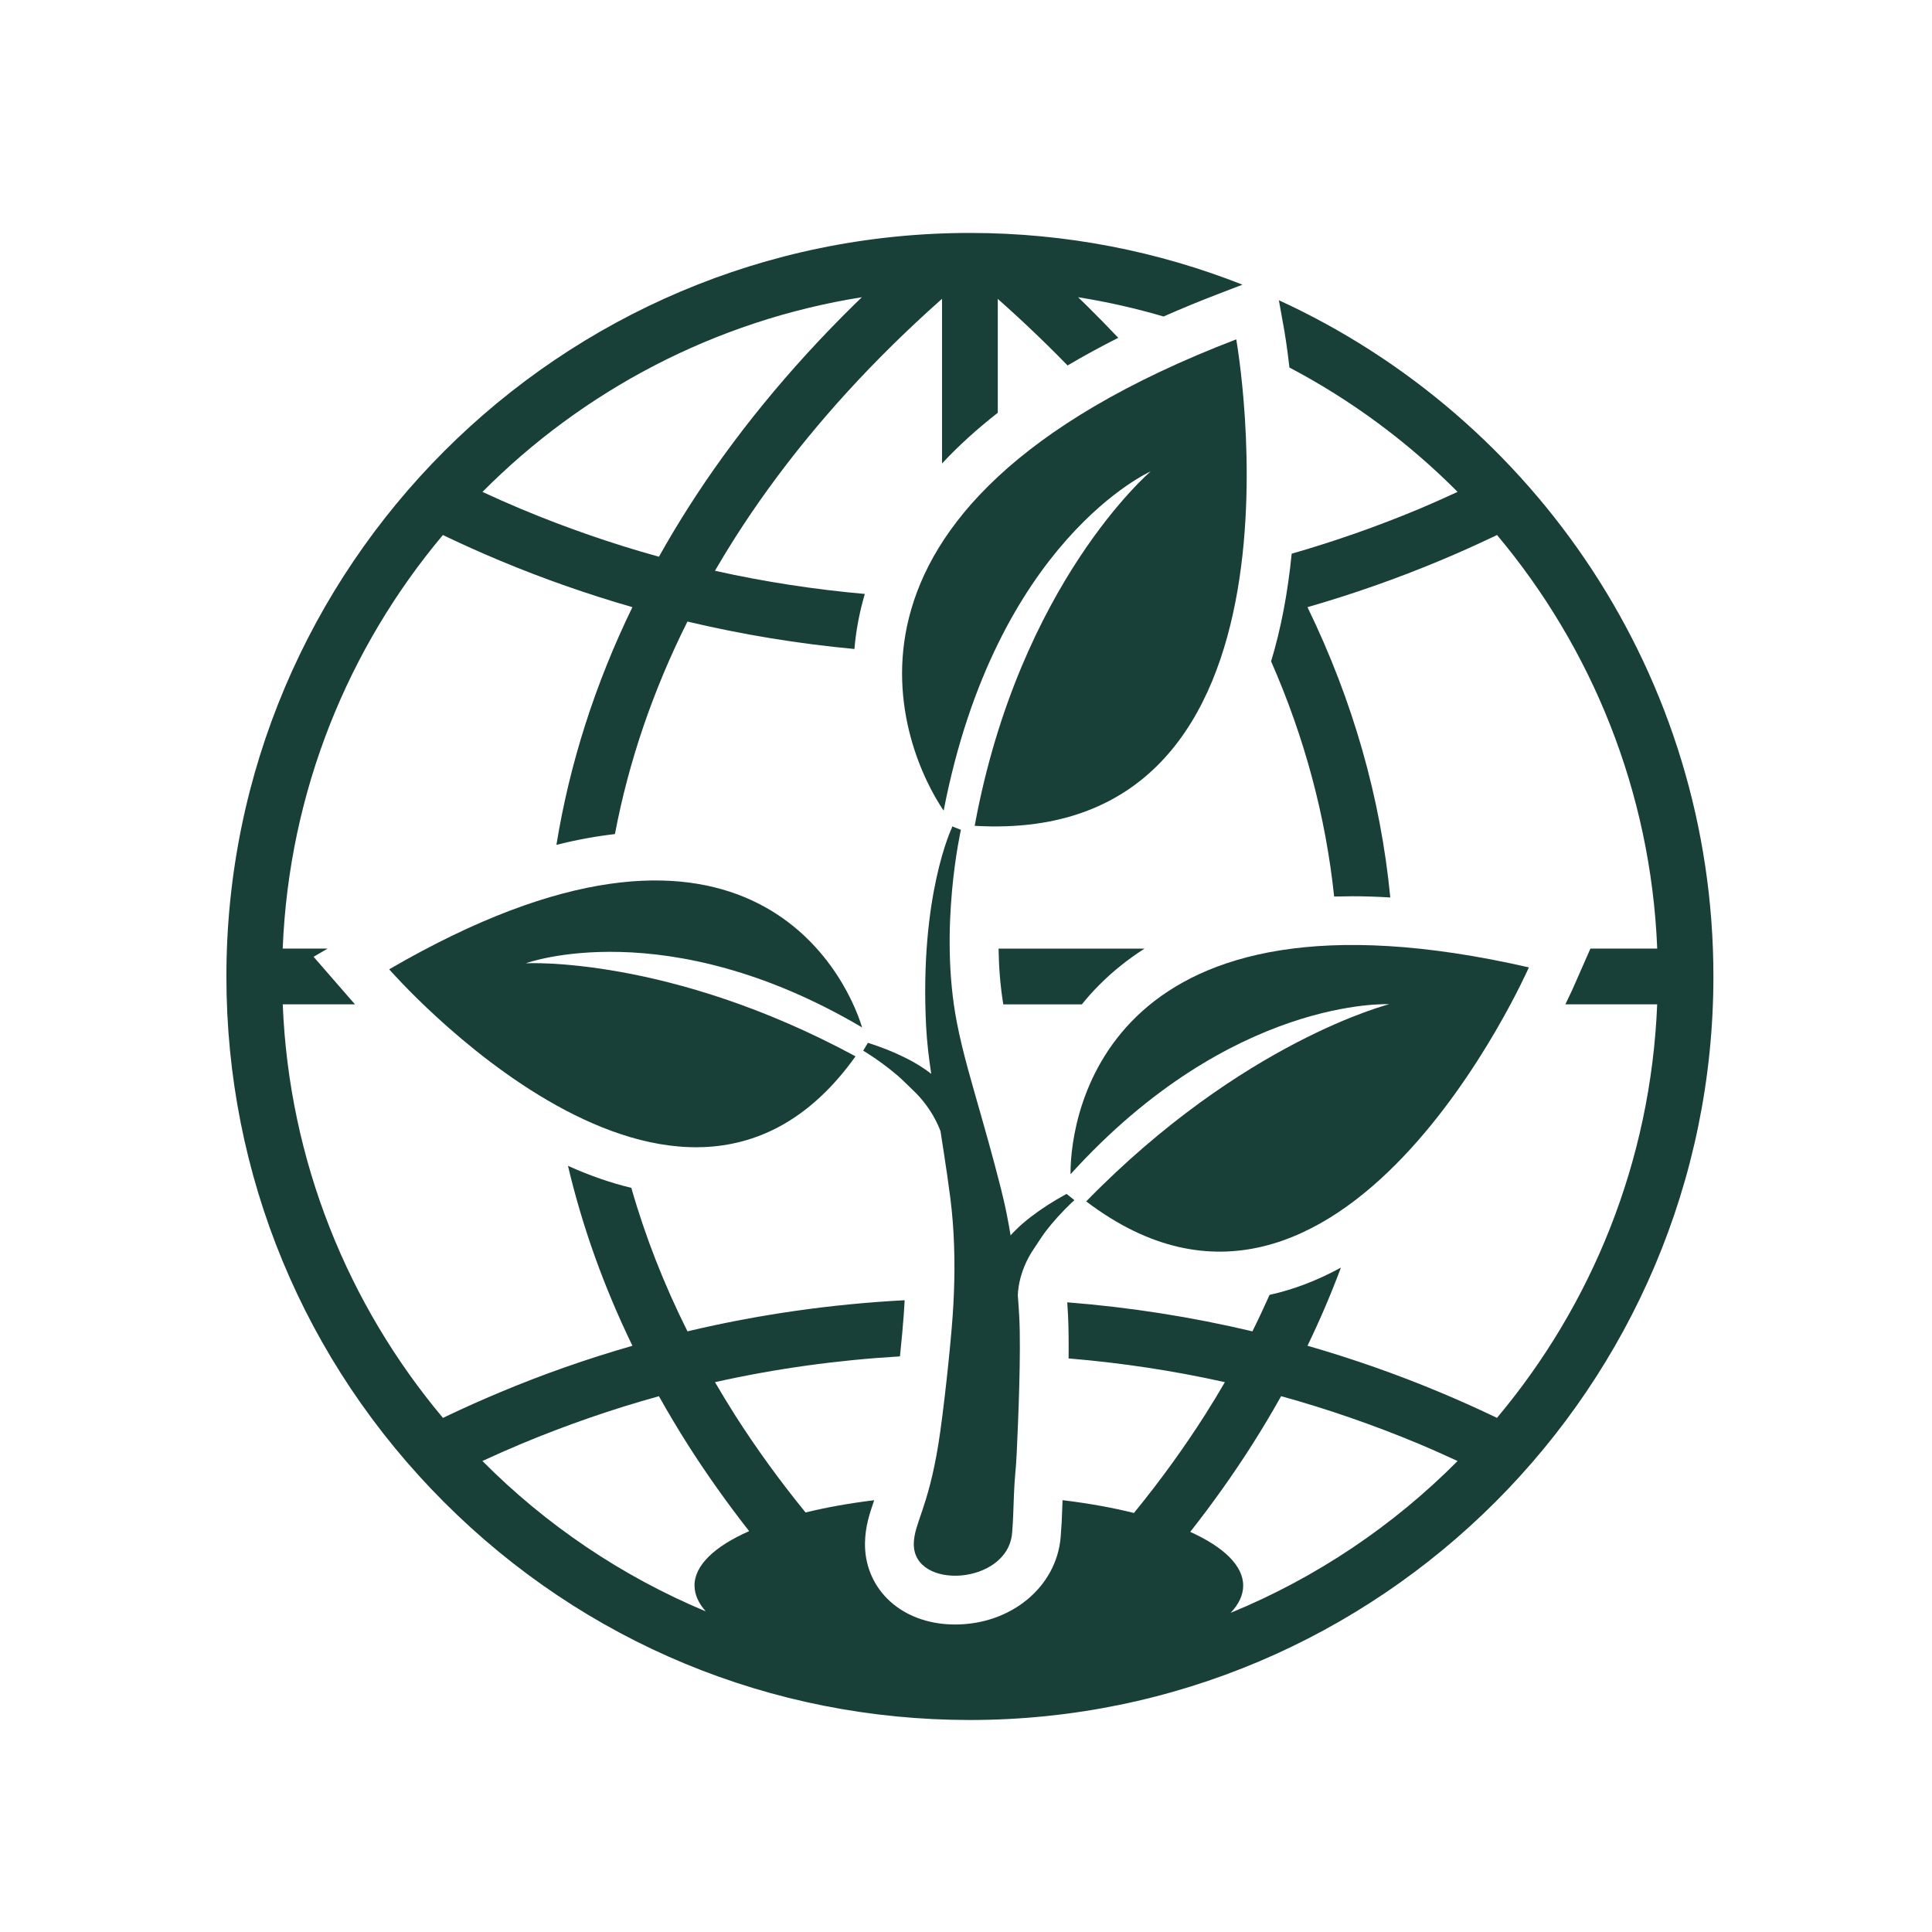
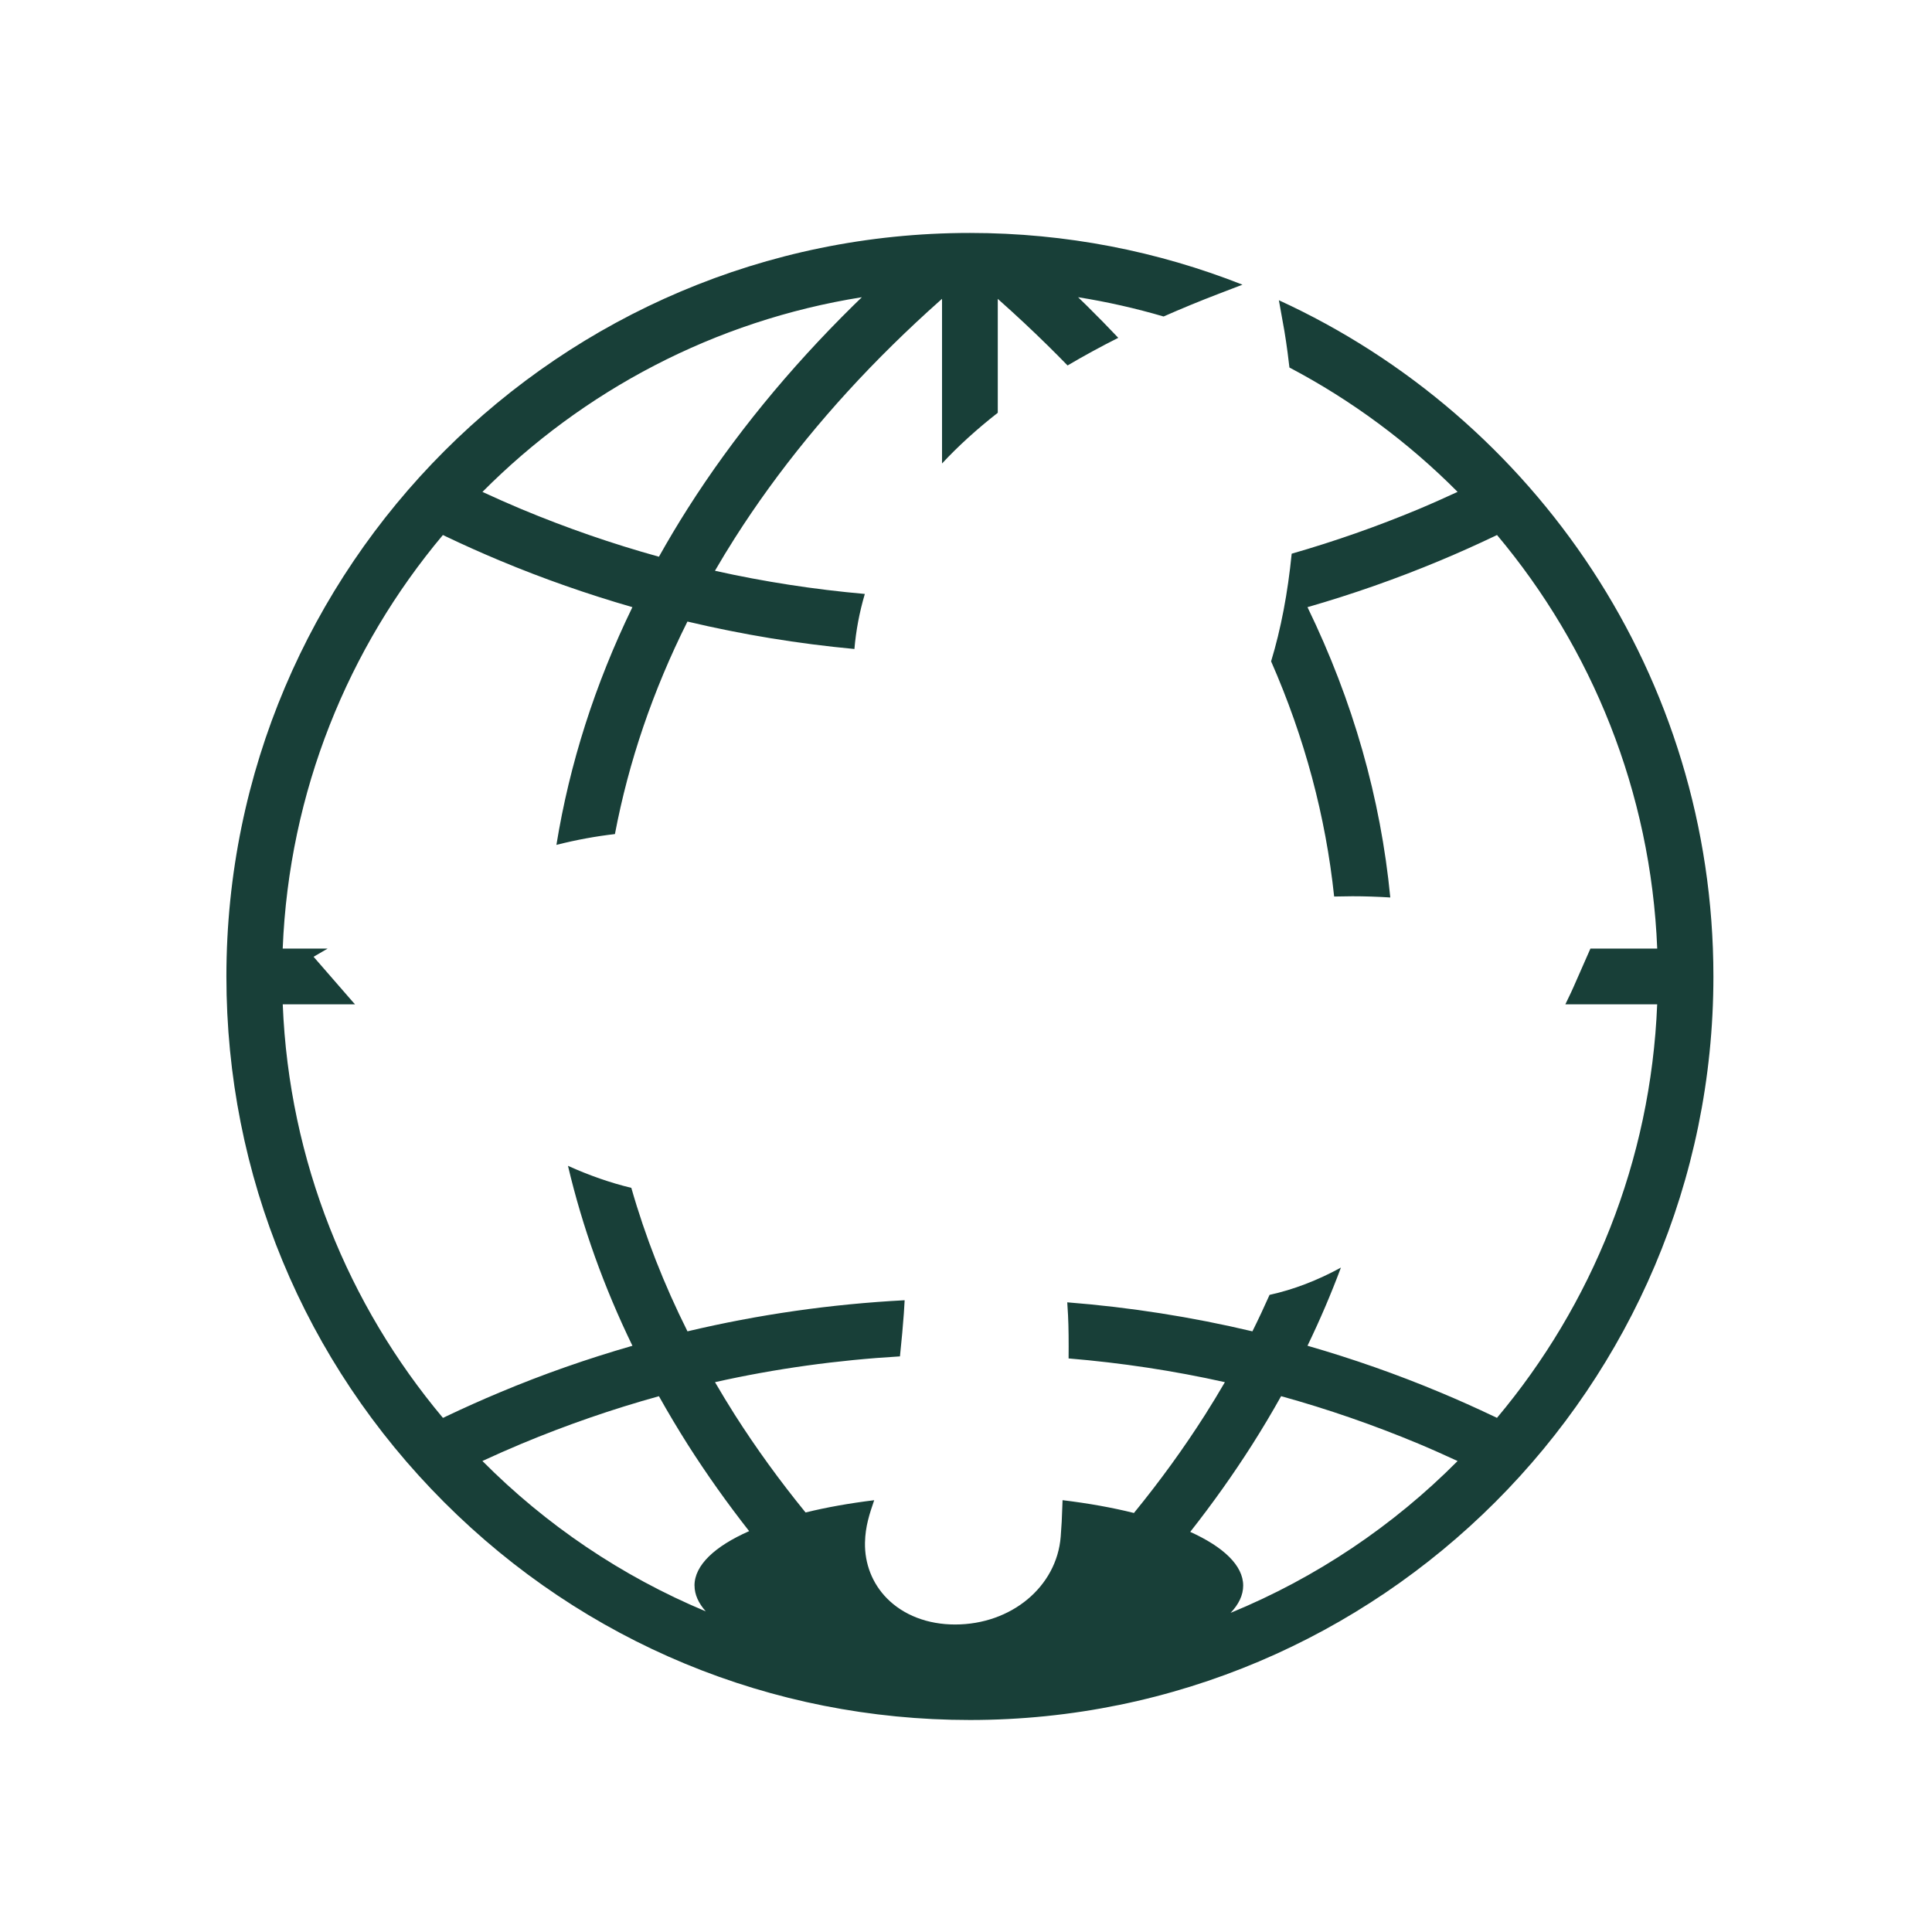
<svg xmlns="http://www.w3.org/2000/svg" width="49" height="49" viewBox="0 0 49 49" fill="none">
  <path d="M32.435 7.613L32.574 8.388C32.579 8.421 32.64 8.764 32.703 9.321C34.283 10.153 35.72 11.22 36.968 12.475C36.643 12.625 36.313 12.773 35.982 12.912C34.926 13.353 33.852 13.729 32.76 14.043C32.661 15.038 32.488 15.95 32.238 16.773C33.09 18.714 33.623 20.708 33.837 22.738C33.99 22.734 34.3 22.731 34.3 22.731C34.611 22.731 34.933 22.742 35.261 22.762C35.017 20.243 34.316 17.779 33.161 15.399C34.301 15.071 35.425 14.677 36.527 14.216C36.985 14.025 37.441 13.82 37.885 13.609L37.968 13.569C40.37 16.432 41.871 20.076 42.031 24.058H40.337L39.908 25.033C39.899 25.054 39.828 25.214 39.701 25.472H42.03C41.87 29.455 40.37 33.097 37.967 35.96L37.884 35.921C37.441 35.71 36.984 35.505 36.526 35.314C35.424 34.852 34.301 34.46 33.161 34.131C33.478 33.476 33.76 32.815 34.009 32.149C33.413 32.475 32.808 32.707 32.199 32.841C32.061 33.151 31.917 33.459 31.764 33.766C30.224 33.401 28.657 33.155 27.068 33.03C27.075 33.143 27.082 33.255 27.088 33.361C27.103 33.661 27.106 34.042 27.102 34.453C28.442 34.565 29.765 34.764 31.066 35.055C30.904 35.333 30.737 35.61 30.561 35.886C30.023 36.731 29.421 37.562 28.759 38.373C28.213 38.236 27.603 38.127 26.949 38.048C26.947 38.115 26.944 38.175 26.942 38.229C26.932 38.515 26.926 38.673 26.902 38.974C26.801 40.243 25.649 41.201 24.223 41.201C23.528 41.201 22.913 40.964 22.491 40.534C22.125 40.161 21.928 39.661 21.938 39.126C21.946 38.711 22.055 38.39 22.171 38.051C22.171 38.051 22.171 38.05 22.171 38.049C21.544 38.126 20.958 38.23 20.431 38.36C19.773 37.553 19.175 36.726 18.639 35.886C18.464 35.61 18.296 35.333 18.134 35.055C19.671 34.711 21.238 34.495 22.825 34.401C22.869 33.982 22.904 33.59 22.924 33.308C22.932 33.197 22.939 33.087 22.944 32.977C21.076 33.075 19.236 33.339 17.436 33.766C16.839 32.573 16.364 31.359 16.012 30.127C15.486 30 14.95 29.814 14.405 29.568C14.771 31.117 15.316 32.641 16.04 34.132C14.899 34.46 13.776 34.852 12.674 35.315C12.219 35.505 11.763 35.71 11.317 35.922L11.234 35.961C8.832 33.098 7.331 29.455 7.171 25.472H9.004C8.965 25.429 8.941 25.402 8.935 25.395L7.953 24.266L8.31 24.058H7.17C7.33 20.075 8.83 16.432 11.233 13.569L11.316 13.609C11.762 13.822 12.219 14.026 12.673 14.216C13.775 14.677 14.899 15.07 16.039 15.399C15.088 17.358 14.446 19.372 14.112 21.428C14.622 21.299 15.117 21.209 15.596 21.154C15.944 19.32 16.557 17.519 17.435 15.764C18.825 16.094 20.238 16.326 21.67 16.46C21.709 16.002 21.795 15.534 21.934 15.064C20.651 14.95 19.382 14.755 18.133 14.476C18.295 14.197 18.462 13.921 18.638 13.645C19.723 11.94 21.069 10.292 22.636 8.751C23.021 8.372 23.429 7.99 23.849 7.617L23.892 7.579V11.755C24.306 11.31 24.778 10.882 25.306 10.469V7.58L25.348 7.618C25.766 7.989 26.174 8.371 26.561 8.751C26.736 8.922 26.907 9.096 27.076 9.269C27.483 9.029 27.911 8.795 28.362 8.568C28.099 8.29 27.83 8.015 27.554 7.743C27.484 7.675 27.414 7.606 27.343 7.538C28.082 7.656 28.805 7.82 29.511 8.027C29.958 7.83 30.424 7.637 30.91 7.451L31.512 7.22C29.37 6.374 27.038 5.908 24.6 5.908C14.202 5.908 5.742 14.367 5.742 24.766C5.742 29.803 7.704 34.538 11.265 38.1C14.826 41.661 19.562 43.623 24.599 43.623C34.997 43.623 43.456 35.163 43.456 24.765C43.456 17.16 38.931 10.592 32.431 7.613H32.435ZM21.859 7.538C21.788 7.606 21.718 7.675 21.648 7.743C20.005 9.36 18.592 11.09 17.449 12.886C17.189 13.294 16.944 13.706 16.712 14.12C15.529 13.792 14.365 13.389 13.223 12.912C12.894 12.773 12.563 12.628 12.236 12.476C14.786 9.91 18.127 8.131 21.86 7.538H21.859ZM17.615 40.214C17.615 40.442 17.716 40.661 17.9 40.868C15.765 39.977 13.842 38.672 12.235 37.054C12.562 36.903 12.893 36.757 13.222 36.619C14.364 36.142 15.528 35.739 16.712 35.411C16.944 35.825 17.189 36.236 17.448 36.645C17.92 37.386 18.439 38.117 19 38.833C18.13 39.217 17.614 39.696 17.614 40.214H17.615ZM31.21 40.907C31.418 40.689 31.53 40.456 31.53 40.214C31.53 39.705 31.031 39.234 30.187 38.852C30.755 38.13 31.279 37.393 31.755 36.645C32.015 36.236 32.26 35.825 32.492 35.41C33.676 35.738 34.84 36.141 35.982 36.618C36.313 36.757 36.643 36.905 36.968 37.055C35.338 38.696 33.383 40.014 31.211 40.906L31.21 40.907Z" fill="#183F38" />
-   <path d="M25.445 25.473H27.438C27.572 25.307 27.717 25.143 27.877 24.983C28.223 24.634 28.609 24.327 29.028 24.059H25.326C25.333 24.515 25.367 24.994 25.446 25.473H25.445Z" fill="#183F38" />
-   <path d="M9.871 24.584C9.871 24.584 17.236 33.05 21.698 26.791C16.965 24.232 13.336 24.431 13.336 24.431C13.336 24.431 16.891 23.123 21.865 26.058C21.425 24.613 18.812 19.385 9.871 24.584Z" fill="#183F38" />
-   <path d="M38.776 24.535C38.776 24.535 34.008 35.377 27.549 30.47C31.515 26.405 35.235 25.469 35.235 25.469C35.235 25.469 31.243 25.265 27.151 29.782C27.14 28.188 28.134 22.099 38.775 24.535L38.776 24.535Z" fill="#183F38" />
-   <path d="M31.354 8.607C31.354 8.607 33.653 21.468 24.72 20.945C25.854 14.784 29.185 11.955 29.185 11.955C29.185 11.955 25.265 13.691 23.933 20.56C22.944 19.106 20.111 12.918 31.354 8.607Z" fill="#183F38" />
-   <path d="M27.052 30.28C27.038 30.288 27.024 30.295 27.01 30.302C26.71 30.468 26.421 30.651 26.151 30.858C26.016 30.962 25.886 31.071 25.764 31.193C25.718 31.237 25.674 31.284 25.631 31.332C25.602 31.158 25.571 30.983 25.536 30.809C25.494 30.593 25.442 30.374 25.39 30.162L25.23 29.546C25.12 29.137 25.008 28.73 24.892 28.326C24.664 27.517 24.422 26.726 24.269 25.936C23.803 23.543 24.371 21.047 24.371 21.047L24.15 20.959C24.148 20.97 24.145 20.981 24.143 20.992C24.143 20.992 23.317 22.702 23.489 26.039C23.51 26.445 23.56 26.843 23.618 27.236C23.545 27.178 23.471 27.123 23.394 27.075C23.252 26.981 23.107 26.9 22.959 26.827C22.665 26.68 22.362 26.561 22.054 26.461C22.04 26.456 22.026 26.453 22.011 26.449L21.893 26.648C21.917 26.663 21.943 26.678 21.967 26.693C22.244 26.868 22.511 27.062 22.765 27.279C22.892 27.387 23.009 27.512 23.131 27.626C23.616 28.076 23.808 28.566 23.854 28.692C23.913 29.064 23.969 29.434 24.023 29.804L24.107 30.419C24.131 30.618 24.151 30.811 24.166 31.009C24.226 31.798 24.217 32.598 24.16 33.397C24.103 34.196 23.928 35.83 23.8 36.623C23.536 38.26 23.186 38.633 23.176 39.149C23.155 40.345 25.564 40.201 25.67 38.875C25.697 38.524 25.698 38.394 25.716 37.91C25.734 37.429 25.765 37.307 25.785 36.873C25.827 36.005 25.896 34.297 25.852 33.424C25.842 33.232 25.829 33.04 25.814 32.848V32.851C25.817 32.846 25.806 32.268 26.237 31.648C26.331 31.513 26.416 31.368 26.516 31.236C26.718 30.973 26.942 30.729 27.183 30.499C27.205 30.478 27.227 30.459 27.249 30.439L27.051 30.28L27.052 30.28Z" fill="#183F38" />
</svg>